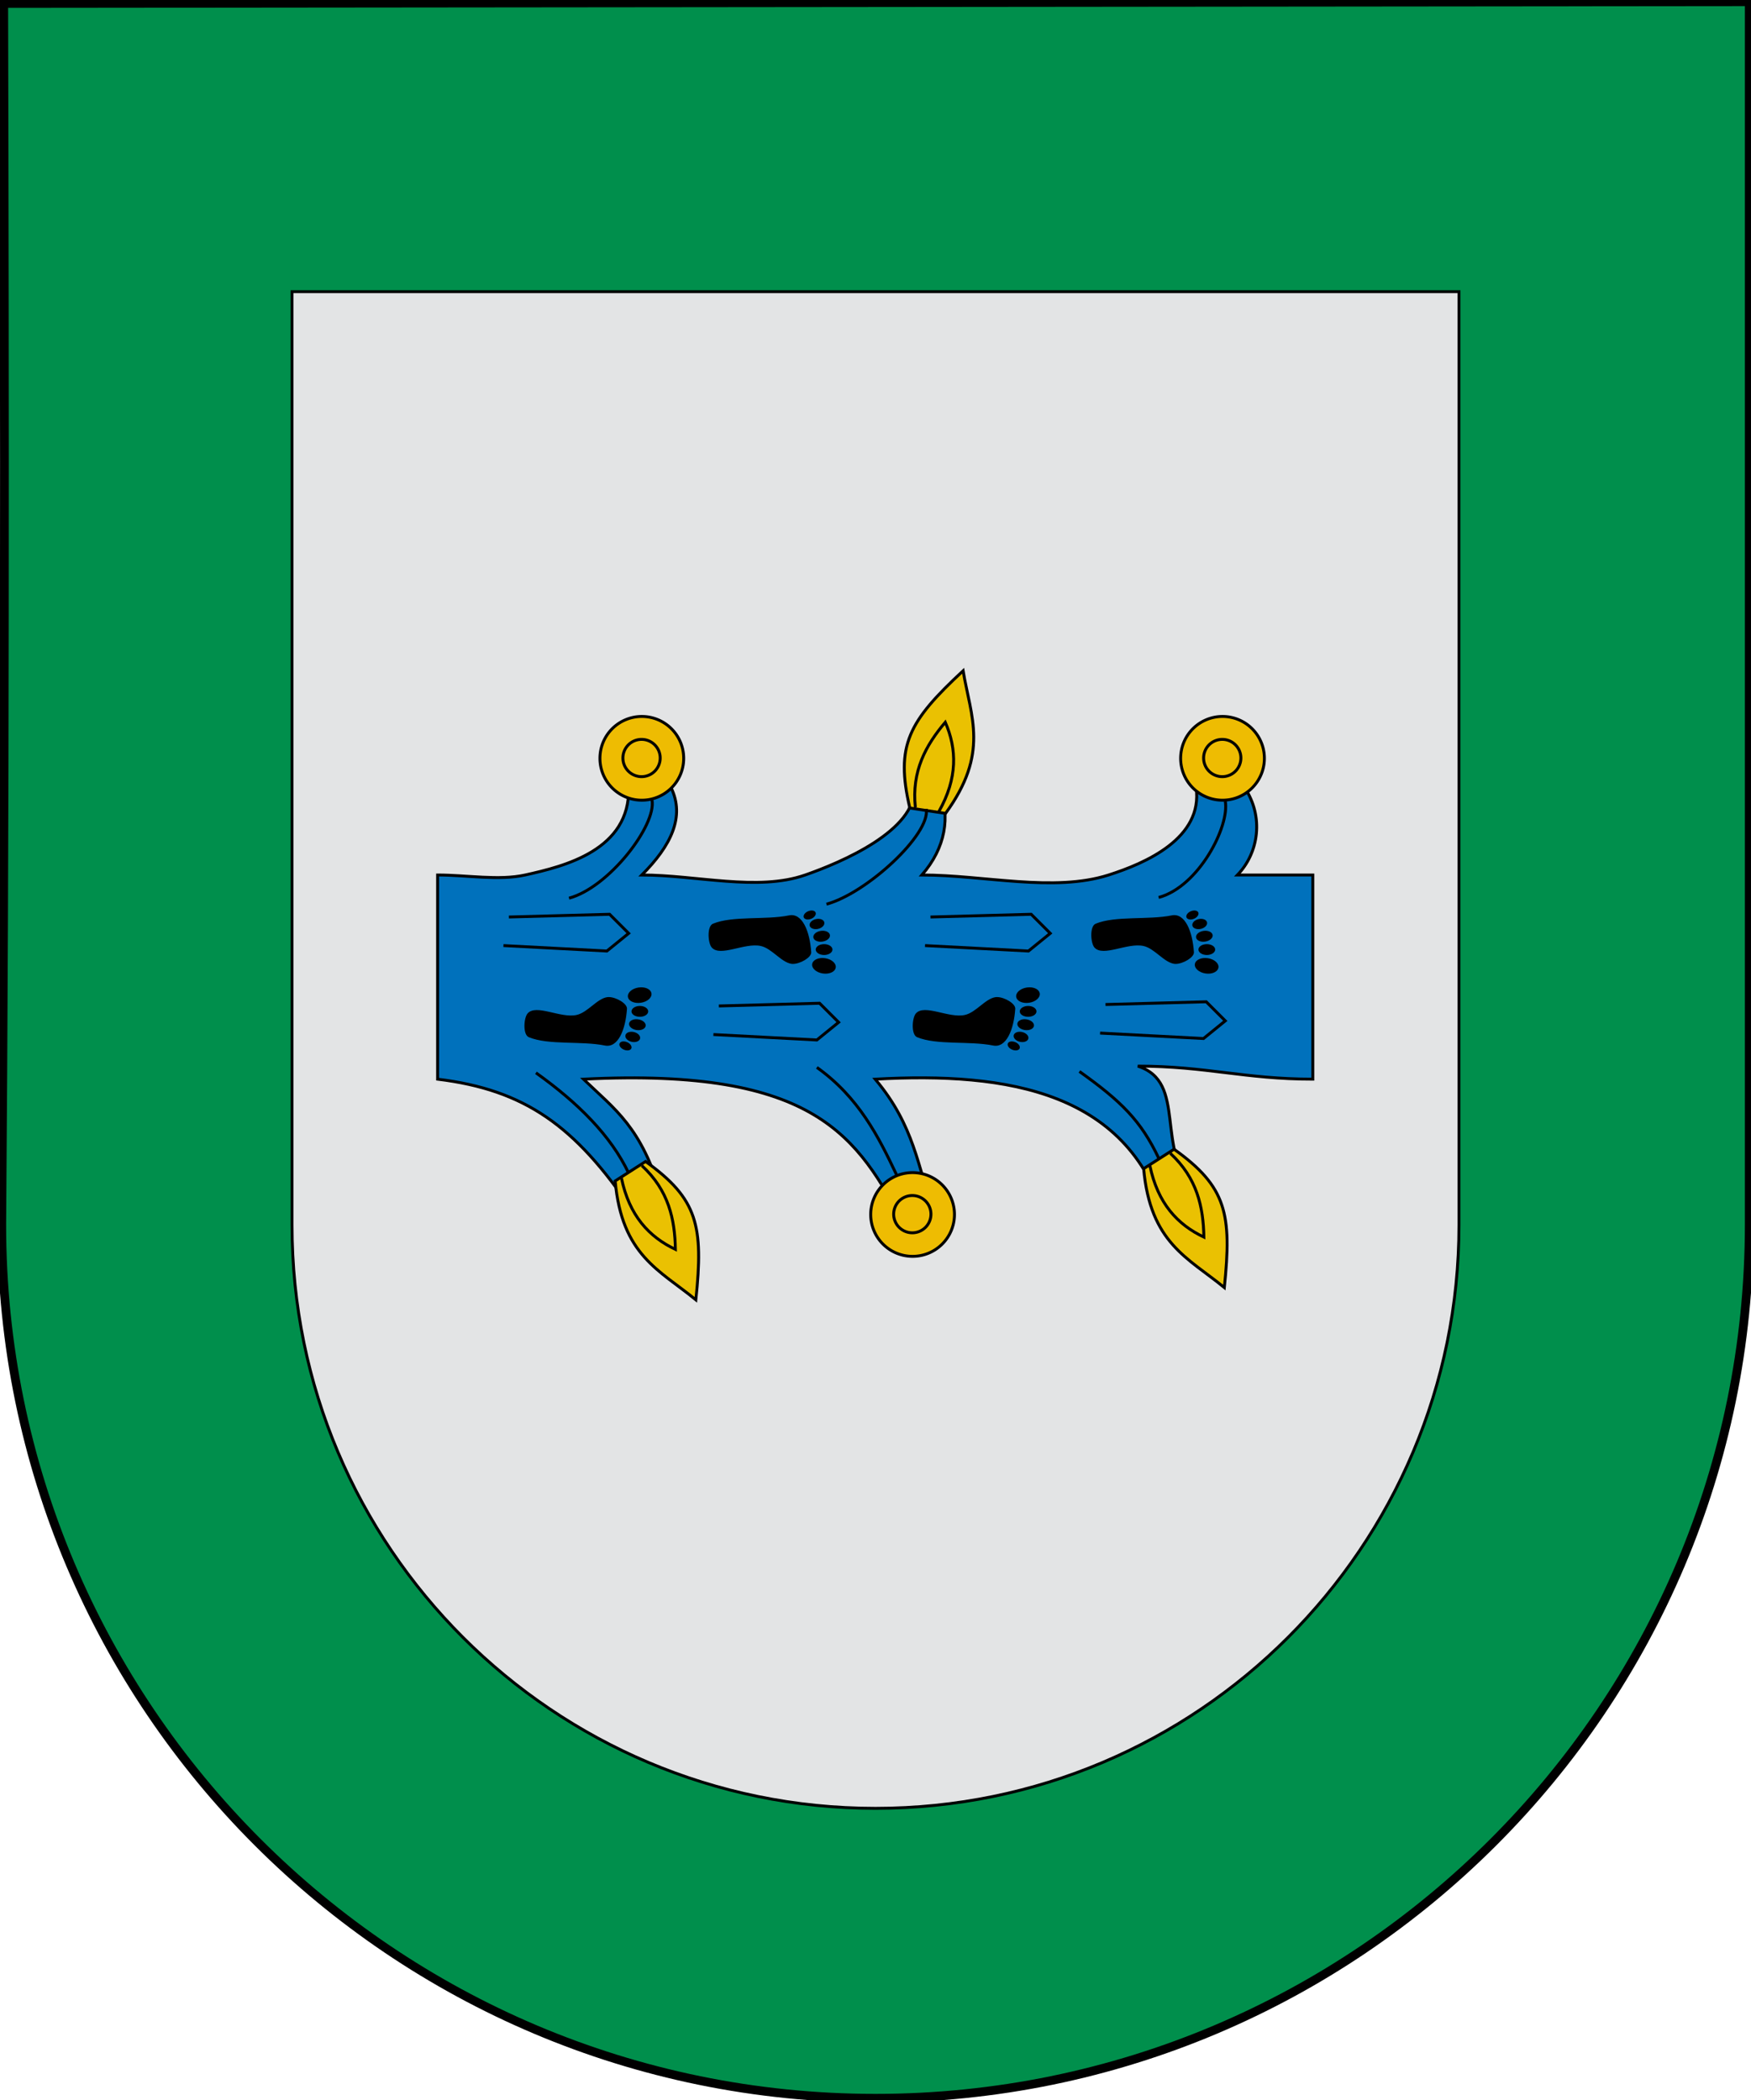
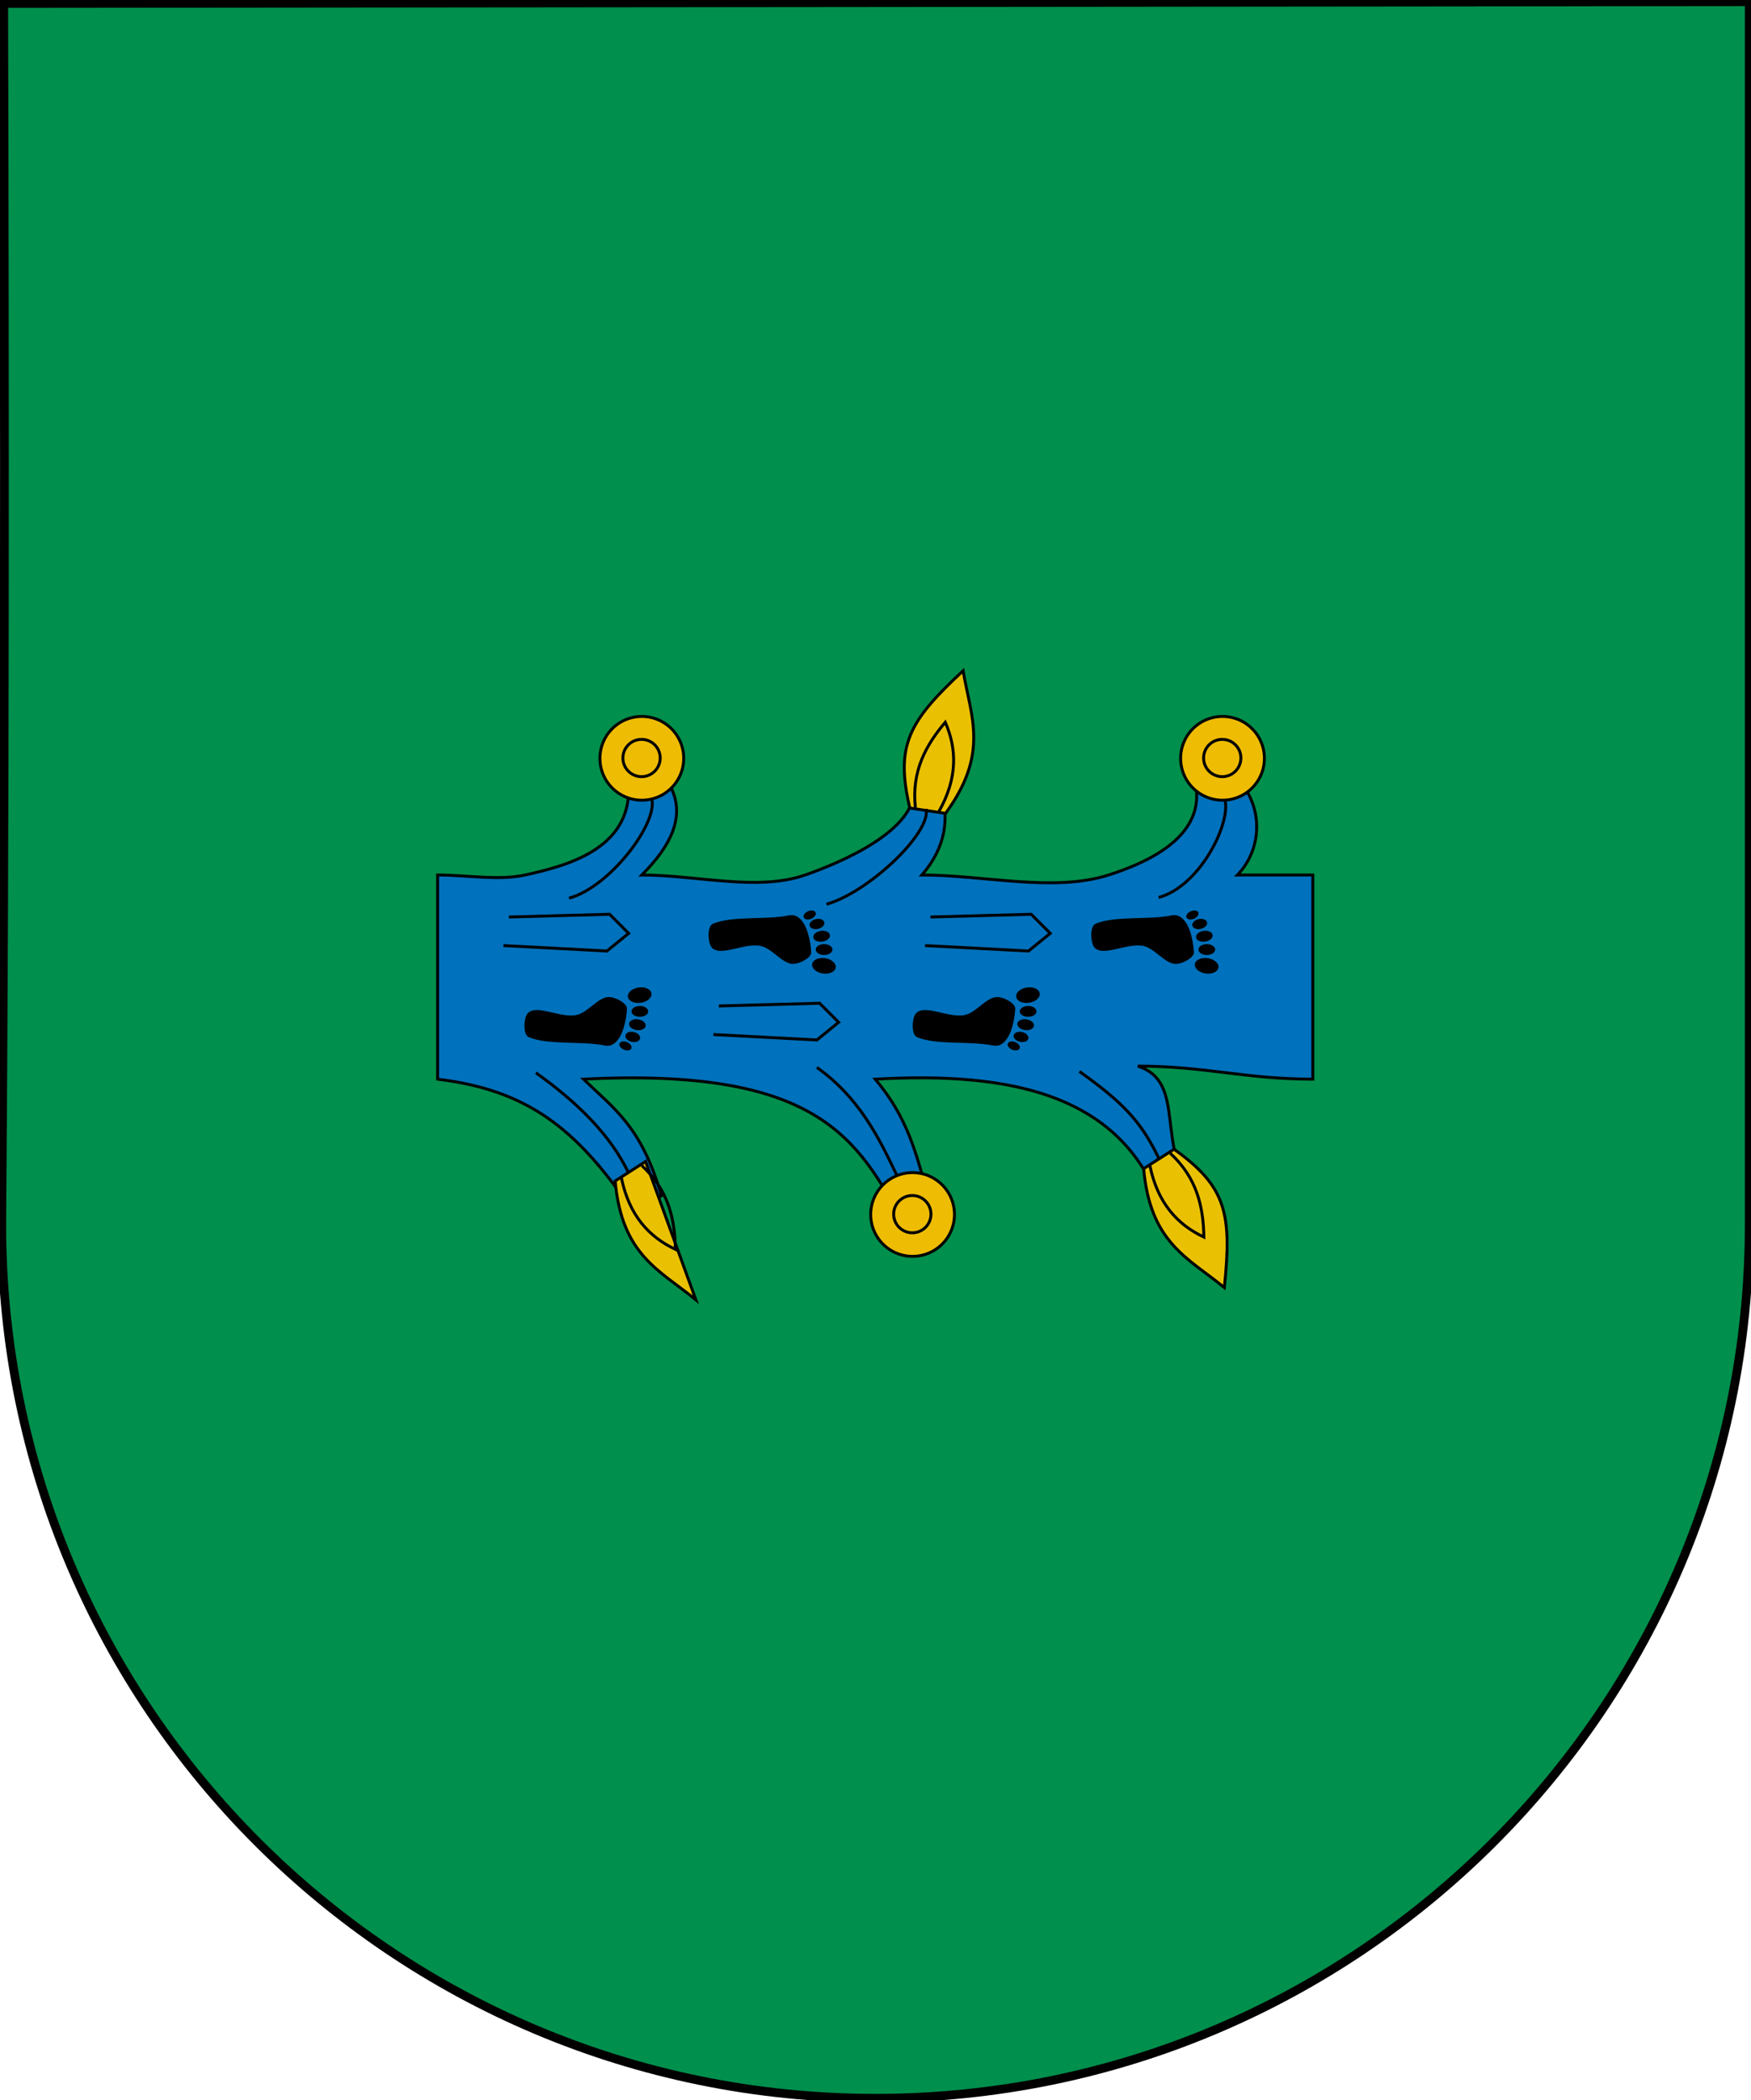
<svg xmlns="http://www.w3.org/2000/svg" xmlns:ns1="http://sodipodi.sourceforge.net/DTD/sodipodi-0.dtd" xmlns:ns2="http://www.inkscape.org/namespaces/inkscape" width="600.2" height="720" id="svg3421" ns1:version="0.32" ns2:version="0.46" version="1.0" ns1:docname="Escudo San Pablo Anicano.svg" ns2:output_extension="org.inkscape.output.svg.inkscape">
  <defs id="defs3423">
    <ns2:perspective ns1:type="inkscape:persp3d" ns2:vp_x="0 : 526.18109 : 1" ns2:vp_y="0 : 1000 : 0" ns2:vp_z="744.09448 : 526.18109 : 1" ns2:persp3d-origin="372.04724 : 350.78739 : 1" id="perspective3429" />
    <ns2:perspective id="perspective4362" ns2:persp3d-origin="372.04724 : 350.78739 : 1" ns2:vp_z="744.09448 : 526.18109 : 1" ns2:vp_y="0 : 1000 : 0" ns2:vp_x="0 : 526.18109 : 1" ns1:type="inkscape:persp3d" />
    <ns2:perspective id="perspective3219" ns2:persp3d-origin="372.04724 : 350.78739 : 1" ns2:vp_z="744.09448 : 526.18109 : 1" ns2:vp_y="0 : 1000 : 0" ns2:vp_x="0 : 526.18109 : 1" ns1:type="inkscape:persp3d" />
    <ns2:perspective id="perspective2430" ns2:persp3d-origin="372.04724 : 350.78739 : 1" ns2:vp_z="744.09448 : 526.18109 : 1" ns2:vp_y="0 : 1000 : 0" ns2:vp_x="0 : 526.18109 : 1" ns1:type="inkscape:persp3d" />
    <ns2:perspective ns1:type="inkscape:persp3d" ns2:vp_x="0 : 526.18109 : 1" ns2:vp_y="0 : 1000 : 0" ns2:vp_z="744.09448 : 526.18109 : 1" ns2:persp3d-origin="372.04724 : 350.78739 : 1" id="perspective7097" />
    <ns2:perspective id="perspective7095" ns2:persp3d-origin="372.04724 : 350.78739 : 1" ns2:vp_z="744.09448 : 526.18109 : 1" ns2:vp_y="0 : 1000 : 0" ns2:vp_x="0 : 526.18109 : 1" ns1:type="inkscape:persp3d" />
    <ns2:perspective ns1:type="inkscape:persp3d" ns2:vp_x="0 : 526.18109 : 1" ns2:vp_y="0 : 1000 : 0" ns2:vp_z="744.09448 : 526.18109 : 1" ns2:persp3d-origin="372.04724 : 350.78739 : 1" id="perspective7742" />
    <ns2:perspective ns1:type="inkscape:persp3d" ns2:vp_x="0 : 526.18109 : 1" ns2:vp_y="0 : 1000 : 0" ns2:vp_z="744.09448 : 526.18109 : 1" ns2:persp3d-origin="372.04724 : 350.78739 : 1" id="perspective7740" />
    <ns2:perspective id="perspective7738" ns2:persp3d-origin="372.04724 : 350.78739 : 1" ns2:vp_z="744.09448 : 526.18109 : 1" ns2:vp_y="0 : 1000 : 0" ns2:vp_x="0 : 526.18109 : 1" ns1:type="inkscape:persp3d" />
  </defs>
  <ns1:namedview id="base" pagecolor="#ffffff" bordercolor="#666666" borderopacity="1.0" ns2:pageopacity="0.0" ns2:pageshadow="2" ns2:zoom="0.53935278" ns2:cx="368.47661" ns2:cy="299.83865" ns2:document-units="px" ns2:current-layer="layer2" showgrid="true" ns2:window-width="1024" ns2:window-height="712" ns2:window-x="-4" ns2:window-y="-4" showguides="true" ns2:guide-bbox="true" gridtolerance="5" guidetolerance="5" ns2:snap-global="true">
    <ns2:grid type="xygrid" id="grid2417" visible="true" enabled="true" spacingx="10px" spacingy="10px" />
  </ns1:namedview>
  <g ns2:label="Capa 1" ns2:groupmode="layer" id="layer1" transform="translate(-84.9,-136.648)">
    <path style="fill:#008f4c;fill-opacity:1;fill-rule:evenodd;stroke:#000000;stroke-width:1;stroke-linecap:square;stroke-linejoin:miter;marker:none;stroke-miterlimit:4;stroke-dasharray:none;stroke-dashoffset:0;stroke-opacity:1;visibility:visible;display:inline;overflow:visible" d="M 684.501,137.247 L 86.173,137.846 C 86.54,277.407 86.615,417.033 85.499,556.548 C 85.499,721.872 219.676,856.049 385,856.049 C 550.324,856.049 684.501,721.872 684.501,556.548 L 684.501,137.247 z" id="path11282" ns1:nodetypes="cccscc" />
-     <path style="opacity:1;fill:#e3e4e5;fill-opacity:1;stroke:#000000;stroke-width:1;stroke-linecap:round;stroke-linejoin:miter;stroke-miterlimit:4;stroke-dasharray:none;stroke-opacity:1" d="M 185,236.648 L 185,556.648 C 185,667.048 274.6,756.648 385,756.648 C 495.4,756.648 585,667.048 585,556.648 L 585,236.648 L 185,236.648 z" id="rect2399" />
  </g>
  <g ns2:groupmode="layer" id="layer2" ns2:label="Mueble" transform="translate(39.386,47.143)">
    <path style="fill:#0071bc;fill-rule:evenodd;stroke:#000000;stroke-width:1px;stroke-linecap:butt;stroke-linejoin:miter;stroke-opacity:1;fill-opacity:1" d="M 150,300 C 160,300 170.956,301.999 180,300 C 193.625,296.989 216.027,291.424 215.498,270 C 222.165,270 223.333,270 230,270 C 234.9,280 230,290 220,300 C 238.667,300 259.69,305.69 276,300 C 288.357,295.69 314.19,284.743 313.391,270 C 320.058,270 315.264,270 321.931,270 C 325.931,280 324.059,290.788 316,300 C 337.333,300 361.158,306.014 380,300 C 392.491,296.014 412.464,287.455 410,270 C 416.667,270 419.934,270 426.601,270 C 433.308,280 431.491,292.402 424.155,300 C 434.155,300 440,300 450,300 C 450,300 450,300 450,300 L 450,370 C 426.667,370 413.333,365.527 390,365.527 C 407.205,371.054 395.463,393.362 410,410 C 406.667,413.333 403.333,416.667 400,420 C 388.006,374.096 345.376,367.497 300,370 C 313.608,386.154 314.488,400.187 320,414.992 C 316.667,416.662 313.333,418.331 310,420 C 294.02,390 280,365.98 200,370 C 210.771,380.38 220,386.459 226.709,410 C 223.376,411.669 220.043,413.338 216.709,415.008 C 197.195,386.008 179.948,373.658 150,370 L 150,300 z" id="path7918" transform="translate(-39.386,-47.143)" ns1:nodetypes="cscccscccsccccccccccccccccc" />
    <g id="g8117">
      <path transform="translate(-39.386,-47.143)" d="M 234.355,260 A 14.355,14.355 0 1 1 205.645,260 A 14.355,14.355 0 1 1 234.355,260 z" ns1:ry="14.354786" ns1:rx="14.354786" ns1:cy="260" ns1:cx="220" id="path7920" style="opacity:1;fill:#eebc02;fill-opacity:1;fill-rule:nonzero;stroke:#000000;stroke-width:1;stroke-linecap:square;stroke-linejoin:miter;stroke-miterlimit:4;stroke-dasharray:none;stroke-opacity:1" ns1:type="arc" />
      <path ns1:type="arc" style="opacity:1;fill:#eebc02;fill-opacity:1;fill-rule:nonzero;stroke:#000000;stroke-width:2.245;stroke-linecap:square;stroke-linejoin:miter;stroke-miterlimit:4;stroke-dasharray:none;stroke-opacity:1" id="path7922" ns1:cx="220" ns1:cy="260" ns1:rx="14.354786" ns1:ry="14.354786" d="M 234.355,260 A 14.355,14.355 0 1 1 205.645,260 A 14.355,14.355 0 1 1 234.355,260 z" transform="matrix(0.445,0,0,0.445,82.624,97.05)" />
    </g>
    <path transform="translate(159.663,-47.143)" d="M 234.355,260 A 14.355,14.355 0 1 1 205.645,260 A 14.355,14.355 0 1 1 234.355,260 z" ns1:ry="14.354786" ns1:rx="14.354786" ns1:cy="260" ns1:cx="220" id="path7924" style="opacity:1;fill:#eebc02;fill-opacity:1;fill-rule:nonzero;stroke:#000000;stroke-width:1;stroke-linecap:square;stroke-linejoin:miter;stroke-miterlimit:4;stroke-dasharray:none;stroke-opacity:1" ns1:type="arc" />
    <path ns1:type="arc" style="opacity:1;fill:#eebc02;fill-opacity:1;fill-rule:nonzero;stroke:#000000;stroke-width:2.245;stroke-linecap:square;stroke-linejoin:miter;stroke-miterlimit:4;stroke-dasharray:none;stroke-opacity:1" id="path7926" ns1:cx="220" ns1:cy="260" ns1:rx="14.354786" ns1:ry="14.354786" d="M 234.355,260 A 14.355,14.355 0 1 1 205.645,260 A 14.355,14.355 0 1 1 234.355,260 z" transform="matrix(0.445,0,0,0.445,281.672,97.05)" />
    <g transform="matrix(0.965,-0.263,0.263,0.965,-234.081,-46.053)" id="g4243" style="stroke-width:1;stroke-miterlimit:4;stroke-dasharray:none;stroke:#000000;stroke-opacity:1">
      <path ns1:nodetypes="cccc" id="path4227" d="M 416.093,399.354 L 427.426,404.355 C 447.405,388.356 444.474,374.763 446.086,358.764 C 423.569,370.561 416.875,377.278 416.093,399.354 z" style="fill:#eac102;fill-opacity:1;fill-rule:evenodd;stroke:#000000;stroke-width:1;stroke-linecap:butt;stroke-linejoin:miter;stroke-miterlimit:4;stroke-dasharray:none;stroke-opacity:1" />
      <path ns1:nodetypes="ccc" id="path4241" d="M 417.982,399.65 C 419.962,387.281 427.064,380.035 435.551,374.174 C 436.984,384.047 434.681,393.758 425.361,403.164" style="fill:none;fill-rule:evenodd;stroke:#000000;stroke-width:1;stroke-linecap:butt;stroke-linejoin:miter;stroke-miterlimit:4;stroke-dasharray:none;stroke-opacity:1" />
    </g>
    <g id="g8121" transform="translate(92.81,156.394)">
      <path ns1:type="arc" style="opacity:1;fill:#eebc02;fill-opacity:1;fill-rule:nonzero;stroke:#000000;stroke-width:1;stroke-linecap:square;stroke-linejoin:miter;stroke-miterlimit:4;stroke-dasharray:none;stroke-opacity:1" id="path8123" ns1:cx="220" ns1:cy="260" ns1:rx="14.354786" ns1:ry="14.354786" d="M 234.355,260 A 14.355,14.355 0 1 1 205.645,260 A 14.355,14.355 0 1 1 234.355,260 z" transform="translate(-39.386,-47.143)" />
      <path transform="matrix(0.445,0,0,0.445,82.624,97.05)" d="M 234.355,260 A 14.355,14.355 0 1 1 205.645,260 A 14.355,14.355 0 1 1 234.355,260 z" ns1:ry="14.354786" ns1:rx="14.354786" ns1:cy="260" ns1:cx="220" id="path8125" style="opacity:1;fill:#eebc02;fill-opacity:1;fill-rule:nonzero;stroke:#000000;stroke-width:2.245;stroke-linecap:square;stroke-linejoin:miter;stroke-miterlimit:4;stroke-dasharray:none;stroke-opacity:1" ns1:type="arc" />
    </g>
    <g style="stroke:#000000;stroke-width:1;stroke-miterlimit:4;stroke-dasharray:none;stroke-opacity:1" id="g8127" transform="matrix(-0.553,0.833,-0.833,-0.553,744.674,225.322)" ns2:transform-center-y="-5.5909867">
-       <path style="fill:#eac102;fill-opacity:1;fill-rule:evenodd;stroke:#000000;stroke-width:1;stroke-linecap:butt;stroke-linejoin:miter;stroke-miterlimit:4;stroke-dasharray:none;stroke-opacity:1" d="M 416.093,399.354 L 427.426,404.355 C 447.405,388.356 444.474,374.763 446.086,358.764 C 423.569,370.561 416.875,377.278 416.093,399.354 z" id="path8129" ns1:nodetypes="cccc" />
+       <path style="fill:#eac102;fill-opacity:1;fill-rule:evenodd;stroke:#000000;stroke-width:1;stroke-linecap:butt;stroke-linejoin:miter;stroke-miterlimit:4;stroke-dasharray:none;stroke-opacity:1" d="M 416.093,399.354 L 427.426,404.355 C 447.405,388.356 444.474,374.763 446.086,358.764 z" id="path8129" ns1:nodetypes="cccc" />
      <path style="fill:none;fill-rule:evenodd;stroke:#000000;stroke-width:1;stroke-linecap:butt;stroke-linejoin:miter;stroke-miterlimit:4;stroke-dasharray:none;stroke-opacity:1" d="M 417.982,399.65 C 419.962,387.281 427.064,380.035 435.551,374.174 C 436.984,384.047 434.681,393.758 425.361,403.164" id="path8131" ns1:nodetypes="ccc" />
    </g>
    <g ns2:transform-center-y="-5.5909867" transform="matrix(-0.553,0.833,-0.833,-0.553,925.822,221.113)" id="g8133" style="stroke:#000000;stroke-width:1;stroke-miterlimit:4;stroke-dasharray:none;stroke-opacity:1">
      <path ns1:nodetypes="cccc" id="path8135" d="M 416.093,399.354 L 427.426,404.355 C 447.405,388.356 444.474,374.763 446.086,358.764 C 423.569,370.561 416.875,377.278 416.093,399.354 z" style="fill:#eac102;fill-opacity:1;fill-rule:evenodd;stroke:#000000;stroke-width:1;stroke-linecap:butt;stroke-linejoin:miter;stroke-miterlimit:4;stroke-dasharray:none;stroke-opacity:1" />
      <path ns1:nodetypes="ccc" id="path8137" d="M 417.982,399.65 C 419.962,387.281 427.064,380.035 435.551,374.174 C 436.984,384.047 434.681,393.758 425.361,403.164" style="fill:none;fill-rule:evenodd;stroke:#000000;stroke-width:1;stroke-linecap:butt;stroke-linejoin:miter;stroke-miterlimit:4;stroke-dasharray:none;stroke-opacity:1" />
    </g>
    <g id="g8139">
      <path style="fill:#000000;fill-opacity:1;fill-rule:evenodd;stroke:none;stroke-width:1px;stroke-linecap:butt;stroke-linejoin:miter;stroke-opacity:1" d="M 180.319,291.36 C 180.051,291.363 179.782,291.387 179.503,291.428 C 177.271,291.755 175.634,293.192 175.847,294.642 C 176.059,296.091 178.036,296.993 180.268,296.665 C 182.5,296.338 184.136,294.901 183.924,293.451 C 183.738,292.183 182.197,291.334 180.319,291.36 z M 169.3,294.71 C 169.136,294.71 168.974,294.706 168.824,294.727 C 165.246,295.214 162.083,300.011 158.23,300.848 C 152.711,302.048 144.4,296.982 141.463,300.321 C 140.138,301.829 139.777,307.596 141.872,308.466 C 148.606,311.264 159.862,309.687 167.939,311.323 C 172.499,312.246 175.057,305.798 175.524,298.723 C 175.643,296.918 171.762,294.709 169.3,294.71 z M 179.945,297.753 C 178.363,297.753 177.071,298.599 177.071,299.624 C 177.071,300.649 178.363,301.477 179.945,301.477 C 181.527,301.477 182.801,300.649 182.801,299.624 C 182.801,298.599 181.527,297.753 179.945,297.753 z M 178.788,302.294 C 177.472,302.276 176.384,302.885 176.255,303.773 C 176.107,304.788 177.257,305.789 178.822,306.018 C 180.388,306.246 181.786,305.604 181.934,304.589 C 182.082,303.575 180.932,302.573 179.367,302.345 C 179.171,302.316 178.977,302.296 178.788,302.294 z M 176.884,306.613 C 175.926,306.663 175.155,307.108 174.996,307.803 C 174.785,308.73 175.738,309.732 177.122,310.048 C 178.506,310.363 179.802,309.869 180.013,308.942 C 180.224,308.015 179.271,307.013 177.887,306.698 C 177.541,306.619 177.203,306.596 176.884,306.613 z M 174.452,309.912 C 173.804,309.884 173.257,310.1 173.024,310.524 C 172.651,311.203 173.241,312.167 174.333,312.683 C 175.426,313.2 176.613,313.073 176.986,312.394 C 177.359,311.716 176.769,310.734 175.677,310.218 C 175.267,310.024 174.841,309.928 174.452,309.912 z" id="path3283" />
      <path id="path3296" d="M 313.413,291.36 C 313.144,291.363 312.875,291.387 312.596,291.428 C 310.364,291.755 308.728,293.192 308.94,294.642 C 309.153,296.091 311.13,296.993 313.361,296.665 C 315.593,296.338 317.23,294.901 317.017,293.451 C 316.831,292.183 315.29,291.334 313.413,291.36 z M 302.394,294.71 C 302.229,294.71 302.067,294.706 301.917,294.727 C 298.34,295.214 295.176,300.011 291.324,300.848 C 285.804,302.048 277.494,296.982 274.557,300.321 C 273.231,301.829 272.871,307.596 274.965,308.466 C 281.699,311.264 292.956,309.687 301.033,311.323 C 305.592,312.246 308.151,305.798 308.617,298.723 C 308.736,296.918 304.856,294.709 302.394,294.71 z M 313.038,297.753 C 311.456,297.753 310.165,298.599 310.165,299.624 C 310.165,300.649 311.456,301.477 313.038,301.477 C 314.62,301.477 315.895,300.649 315.895,299.624 C 315.895,298.599 314.62,297.753 313.038,297.753 z M 311.882,302.294 C 310.565,302.276 309.478,302.885 309.348,303.773 C 309.2,304.788 310.351,305.789 311.916,306.018 C 313.481,306.246 314.88,305.604 315.028,304.589 C 315.176,303.575 314.026,302.573 312.46,302.345 C 312.265,302.316 312.07,302.296 311.882,302.294 z M 309.978,306.613 C 309.02,306.663 308.248,307.108 308.09,307.803 C 307.879,308.73 308.832,309.732 310.216,310.048 C 311.6,310.363 312.895,309.869 313.106,308.942 C 313.318,308.015 312.365,307.013 310.981,306.698 C 310.635,306.619 310.297,306.596 309.978,306.613 z M 307.546,309.912 C 306.898,309.884 306.351,310.1 306.118,310.524 C 305.745,311.203 306.335,312.167 307.427,312.683 C 308.519,313.2 309.707,313.073 310.08,312.394 C 310.453,311.716 309.863,310.734 308.77,310.218 C 308.361,310.024 307.935,309.928 307.546,309.912 z" style="fill:#000000;fill-opacity:1;fill-rule:evenodd;stroke:none;stroke-width:1px;stroke-linecap:butt;stroke-linejoin:miter;stroke-opacity:1" />
      <path id="path3298" d="M 243.478,286.688 C 243.21,286.685 242.94,286.661 242.661,286.62 C 240.427,286.292 238.788,284.854 239.001,283.403 C 239.214,281.952 241.193,281.049 243.427,281.377 C 245.661,281.705 247.3,283.144 247.087,284.594 C 246.901,285.864 245.358,286.714 243.478,286.688 z M 232.447,283.335 C 232.283,283.335 232.121,283.338 231.97,283.318 C 228.389,282.829 225.222,278.028 221.365,277.189 C 215.84,275.988 207.52,281.06 204.58,277.717 C 203.253,276.208 202.892,270.434 204.989,269.563 C 211.73,266.763 222.999,268.341 231.085,266.703 C 235.649,265.779 238.21,272.235 238.678,279.317 C 238.797,281.124 234.912,283.335 232.447,283.335 z M 243.104,280.288 C 241.52,280.288 240.227,279.442 240.227,278.415 C 240.227,277.389 241.52,276.56 243.104,276.56 C 244.687,276.56 245.963,277.389 245.963,278.415 C 245.963,279.442 244.687,280.288 243.104,280.288 z M 241.946,275.742 C 240.628,275.76 239.539,275.15 239.41,274.261 C 239.261,273.246 240.413,272.243 241.98,272.014 C 243.547,271.785 244.947,272.429 245.095,273.444 C 245.244,274.46 244.092,275.462 242.525,275.691 C 242.329,275.72 242.134,275.74 241.946,275.742 z M 240.039,271.419 C 239.081,271.368 238.308,270.923 238.15,270.227 C 237.938,269.299 238.892,268.296 240.278,267.98 C 241.663,267.664 242.96,268.158 243.172,269.086 C 243.383,270.014 242.429,271.018 241.044,271.333 C 240.697,271.412 240.359,271.435 240.039,271.419 z M 237.605,268.116 C 236.957,268.144 236.408,267.928 236.175,267.503 C 235.802,266.824 236.392,265.858 237.486,265.341 C 238.579,264.824 239.768,264.951 240.142,265.631 C 240.515,266.31 239.924,267.293 238.831,267.81 C 238.421,268.004 237.994,268.099 237.605,268.116 z" style="fill:#000000;fill-opacity:1;fill-rule:evenodd;stroke:none;stroke-width:1px;stroke-linecap:butt;stroke-linejoin:miter;stroke-opacity:1" />
      <path style="fill:#000000;fill-opacity:1;fill-rule:evenodd;stroke:none;stroke-width:1px;stroke-linecap:butt;stroke-linejoin:miter;stroke-opacity:1" d="M 374.66,286.688 C 374.392,286.685 374.122,286.661 373.843,286.62 C 371.609,286.292 369.97,284.854 370.183,283.403 C 370.396,281.952 372.375,281.049 374.609,281.377 C 376.844,281.705 378.482,283.144 378.269,284.594 C 378.083,285.864 376.54,286.714 374.66,286.688 z M 363.629,283.335 C 363.465,283.335 363.303,283.338 363.153,283.318 C 359.571,282.829 356.404,278.028 352.547,277.189 C 347.022,275.988 338.703,281.06 335.762,277.717 C 334.435,276.208 334.074,270.434 336.171,269.563 C 342.913,266.763 354.181,268.341 362.267,266.703 C 366.832,265.779 369.393,272.235 369.86,279.317 C 369.979,281.124 366.094,283.335 363.629,283.335 z M 374.286,280.288 C 372.702,280.288 371.409,279.442 371.409,278.415 C 371.409,277.389 372.702,276.56 374.286,276.56 C 375.869,276.56 377.146,277.389 377.146,278.415 C 377.146,279.442 375.869,280.288 374.286,280.288 z M 373.128,275.742 C 371.81,275.76 370.722,275.15 370.592,274.261 C 370.443,273.246 371.595,272.243 373.162,272.014 C 374.729,271.785 376.129,272.429 376.277,273.444 C 376.426,274.46 375.274,275.462 373.707,275.691 C 373.511,275.72 373.317,275.74 373.128,275.742 z M 371.222,271.419 C 370.263,271.368 369.491,270.923 369.332,270.227 C 369.121,269.299 370.075,268.296 371.46,267.98 C 372.845,267.664 374.142,268.158 374.354,269.086 C 374.565,270.014 373.611,271.018 372.226,271.333 C 371.88,271.412 371.541,271.435 371.222,271.419 z M 368.787,268.116 C 368.139,268.144 367.591,267.928 367.357,267.503 C 366.984,266.824 367.575,265.858 368.668,265.341 C 369.762,264.824 370.95,264.951 371.324,265.631 C 371.697,266.31 371.106,267.293 370.013,267.81 C 369.603,268.004 369.176,268.099 368.787,268.116 z" id="path3300" />
    </g>
    <path style="fill:none;fill-rule:evenodd;stroke:#000000;stroke-width:1px;stroke-linecap:butt;stroke-linejoin:miter;stroke-opacity:1" d="M 135.052,267.258 L 169.577,266.325 L 176.108,272.857 L 168.644,278.922 L 133.185,277.056 L 133.185,277.056" id="path4289" />
    <path id="path8146" d="M 279.558,267.258 L 314.083,266.325 L 320.614,272.857 L 313.15,278.922 L 277.691,277.056 L 277.691,277.056" style="fill:none;fill-rule:evenodd;stroke:#000000;stroke-width:1px;stroke-linecap:butt;stroke-linejoin:miter;stroke-opacity:1" />
    <path style="fill:none;fill-rule:evenodd;stroke:#000000;stroke-width:1px;stroke-linecap:butt;stroke-linejoin:miter;stroke-opacity:1" d="M 207.023,297.759 L 241.548,296.826 L 248.079,303.358 L 240.614,309.423 L 205.156,307.557 L 205.156,307.557" id="path8148" />
-     <path id="path8150" d="M 339.558,297.258 L 374.083,296.325 L 380.614,302.857 L 373.15,308.922 L 337.691,307.056 L 337.691,307.056" style="fill:none;fill-rule:evenodd;stroke:#000000;stroke-width:1px;stroke-linecap:butt;stroke-linejoin:miter;stroke-opacity:1" />
    <path style="fill:none;fill-rule:evenodd;stroke:#000000;stroke-width:1px;stroke-linecap:butt;stroke-linejoin:miter;stroke-opacity:1" d="M 195.042,307.948 C 208.738,304.26 225.025,282.981 223.505,274.327" id="path8152" transform="translate(-39.386,-47.143)" ns1:nodetypes="cc" />
    <path ns1:nodetypes="cc" transform="translate(-39.386,-47.143)" id="path8154" d="M 283.297,310 C 296.994,306.312 319.011,286.037 317.492,277.384" style="fill:none;fill-rule:evenodd;stroke:#000000;stroke-width:1px;stroke-linecap:butt;stroke-linejoin:miter;stroke-opacity:1" />
    <path style="fill:none;fill-rule:evenodd;stroke:#000000;stroke-width:1px;stroke-linecap:butt;stroke-linejoin:miter;stroke-opacity:1" d="M 397.151,307.708 C 410.848,304.02 421.519,283.363 420,274.709" id="path8156" transform="translate(-39.386,-47.143)" ns1:nodetypes="cc" />
    <path style="fill:none;fill-rule:evenodd;stroke:#000000;stroke-width:1px;stroke-linecap:butt;stroke-linejoin:miter;stroke-opacity:1" d="M 215.5,402.24 C 209.389,389.351 198.111,378.095 183.708,367.825 L 183.708,367.825" id="path8158" transform="translate(-39.386,-47.143)" ns1:nodetypes="ccc" />
    <path ns1:nodetypes="cc" transform="translate(-39.386,-47.143)" id="path8160" d="M 307.277,402.703 C 301.165,389.815 294.403,376.241 280,365.971" style="fill:none;fill-rule:evenodd;stroke:#000000;stroke-width:1px;stroke-linecap:butt;stroke-linejoin:miter;stroke-opacity:1" />
    <path style="fill:none;fill-rule:evenodd;stroke:#000000;stroke-width:1px;stroke-linecap:butt;stroke-linejoin:miter;stroke-opacity:1" d="M 397.2,397.141 C 391.088,384.253 384.403,377.631 370,367.361" id="path8162" transform="translate(-39.386,-47.143)" ns1:nodetypes="cc" />
  </g>
  <g ns2:groupmode="layer" id="layer3" ns2:label="Filete">
    <path transform="translate(-84.9,-136.648)" ns1:nodetypes="cccscc" id="path3177" d="M 684.501,137.247 L 86.173,137.846 C 86.54,277.407 86.615,417.033 85.499,556.548 C 85.499,721.872 219.676,856.049 385,856.049 C 550.324,856.049 684.501,721.872 684.501,556.548 L 684.501,137.247 z" style="fill:none;fill-opacity:1;fill-rule:evenodd;stroke:#000000;stroke-width:3;stroke-linecap:square;stroke-linejoin:miter;marker:none;stroke-miterlimit:4;stroke-dasharray:none;stroke-dashoffset:0;stroke-opacity:1;visibility:visible;display:inline;overflow:visible" />
  </g>
</svg>